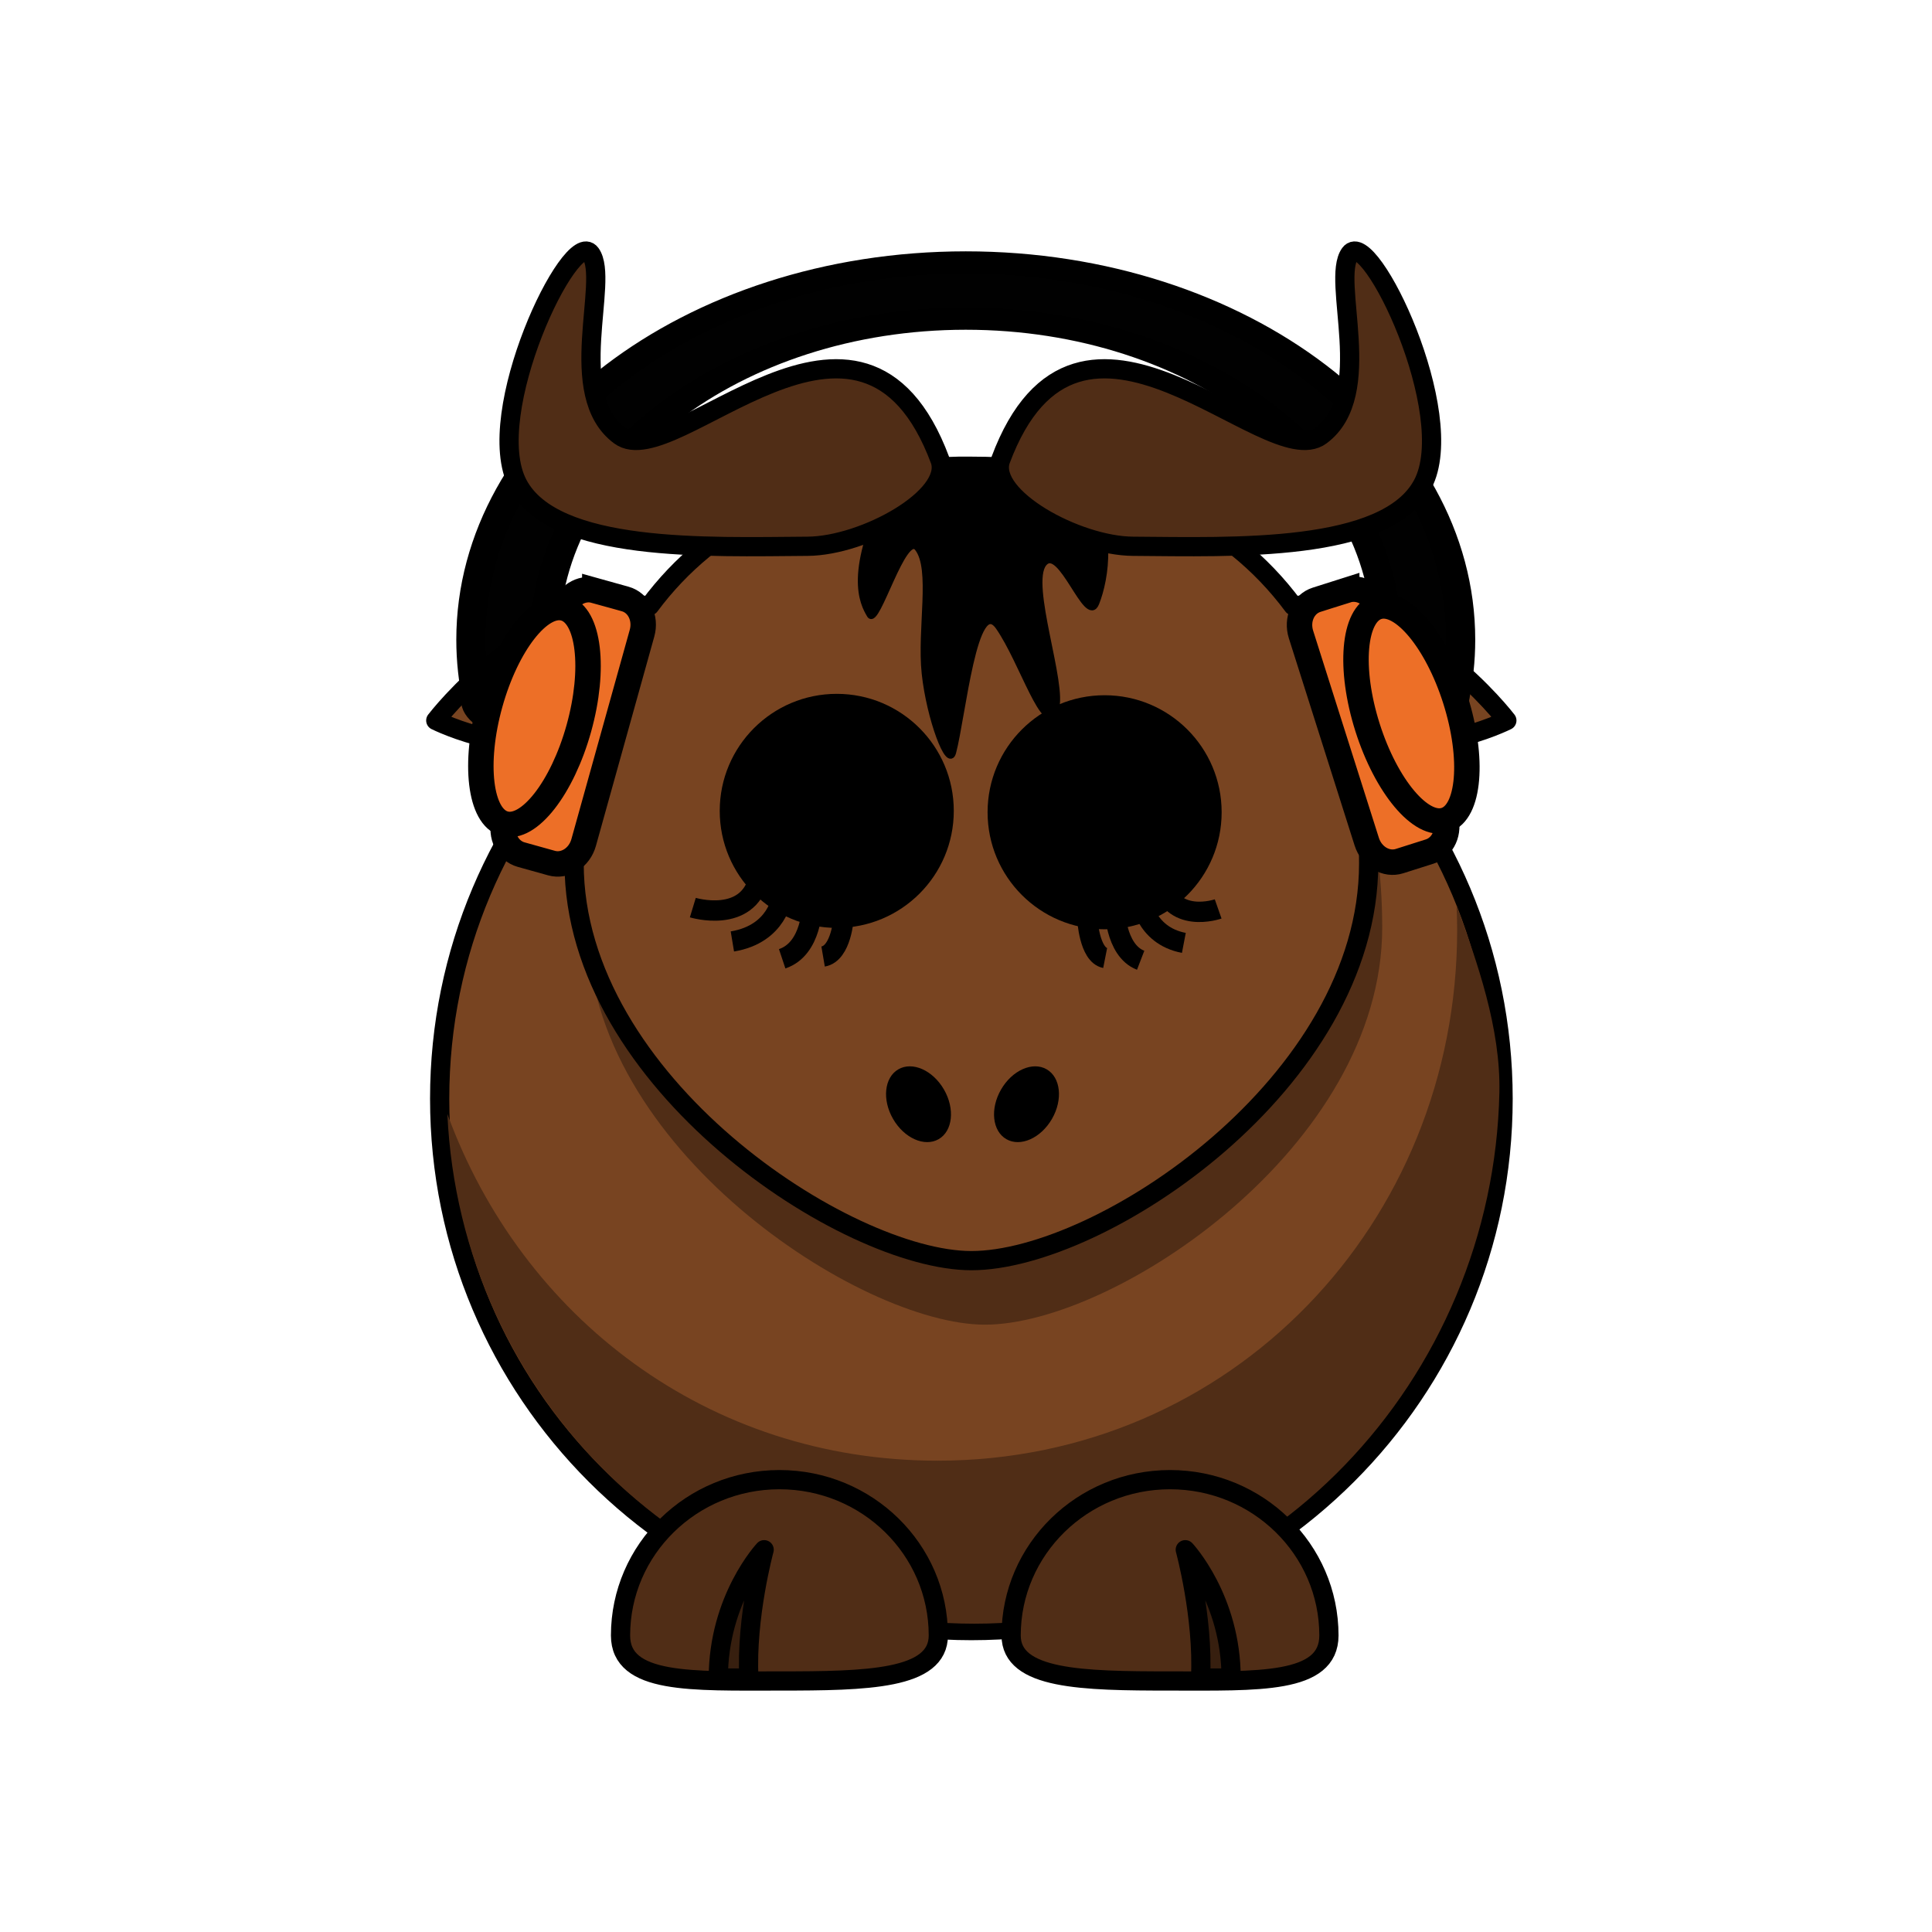
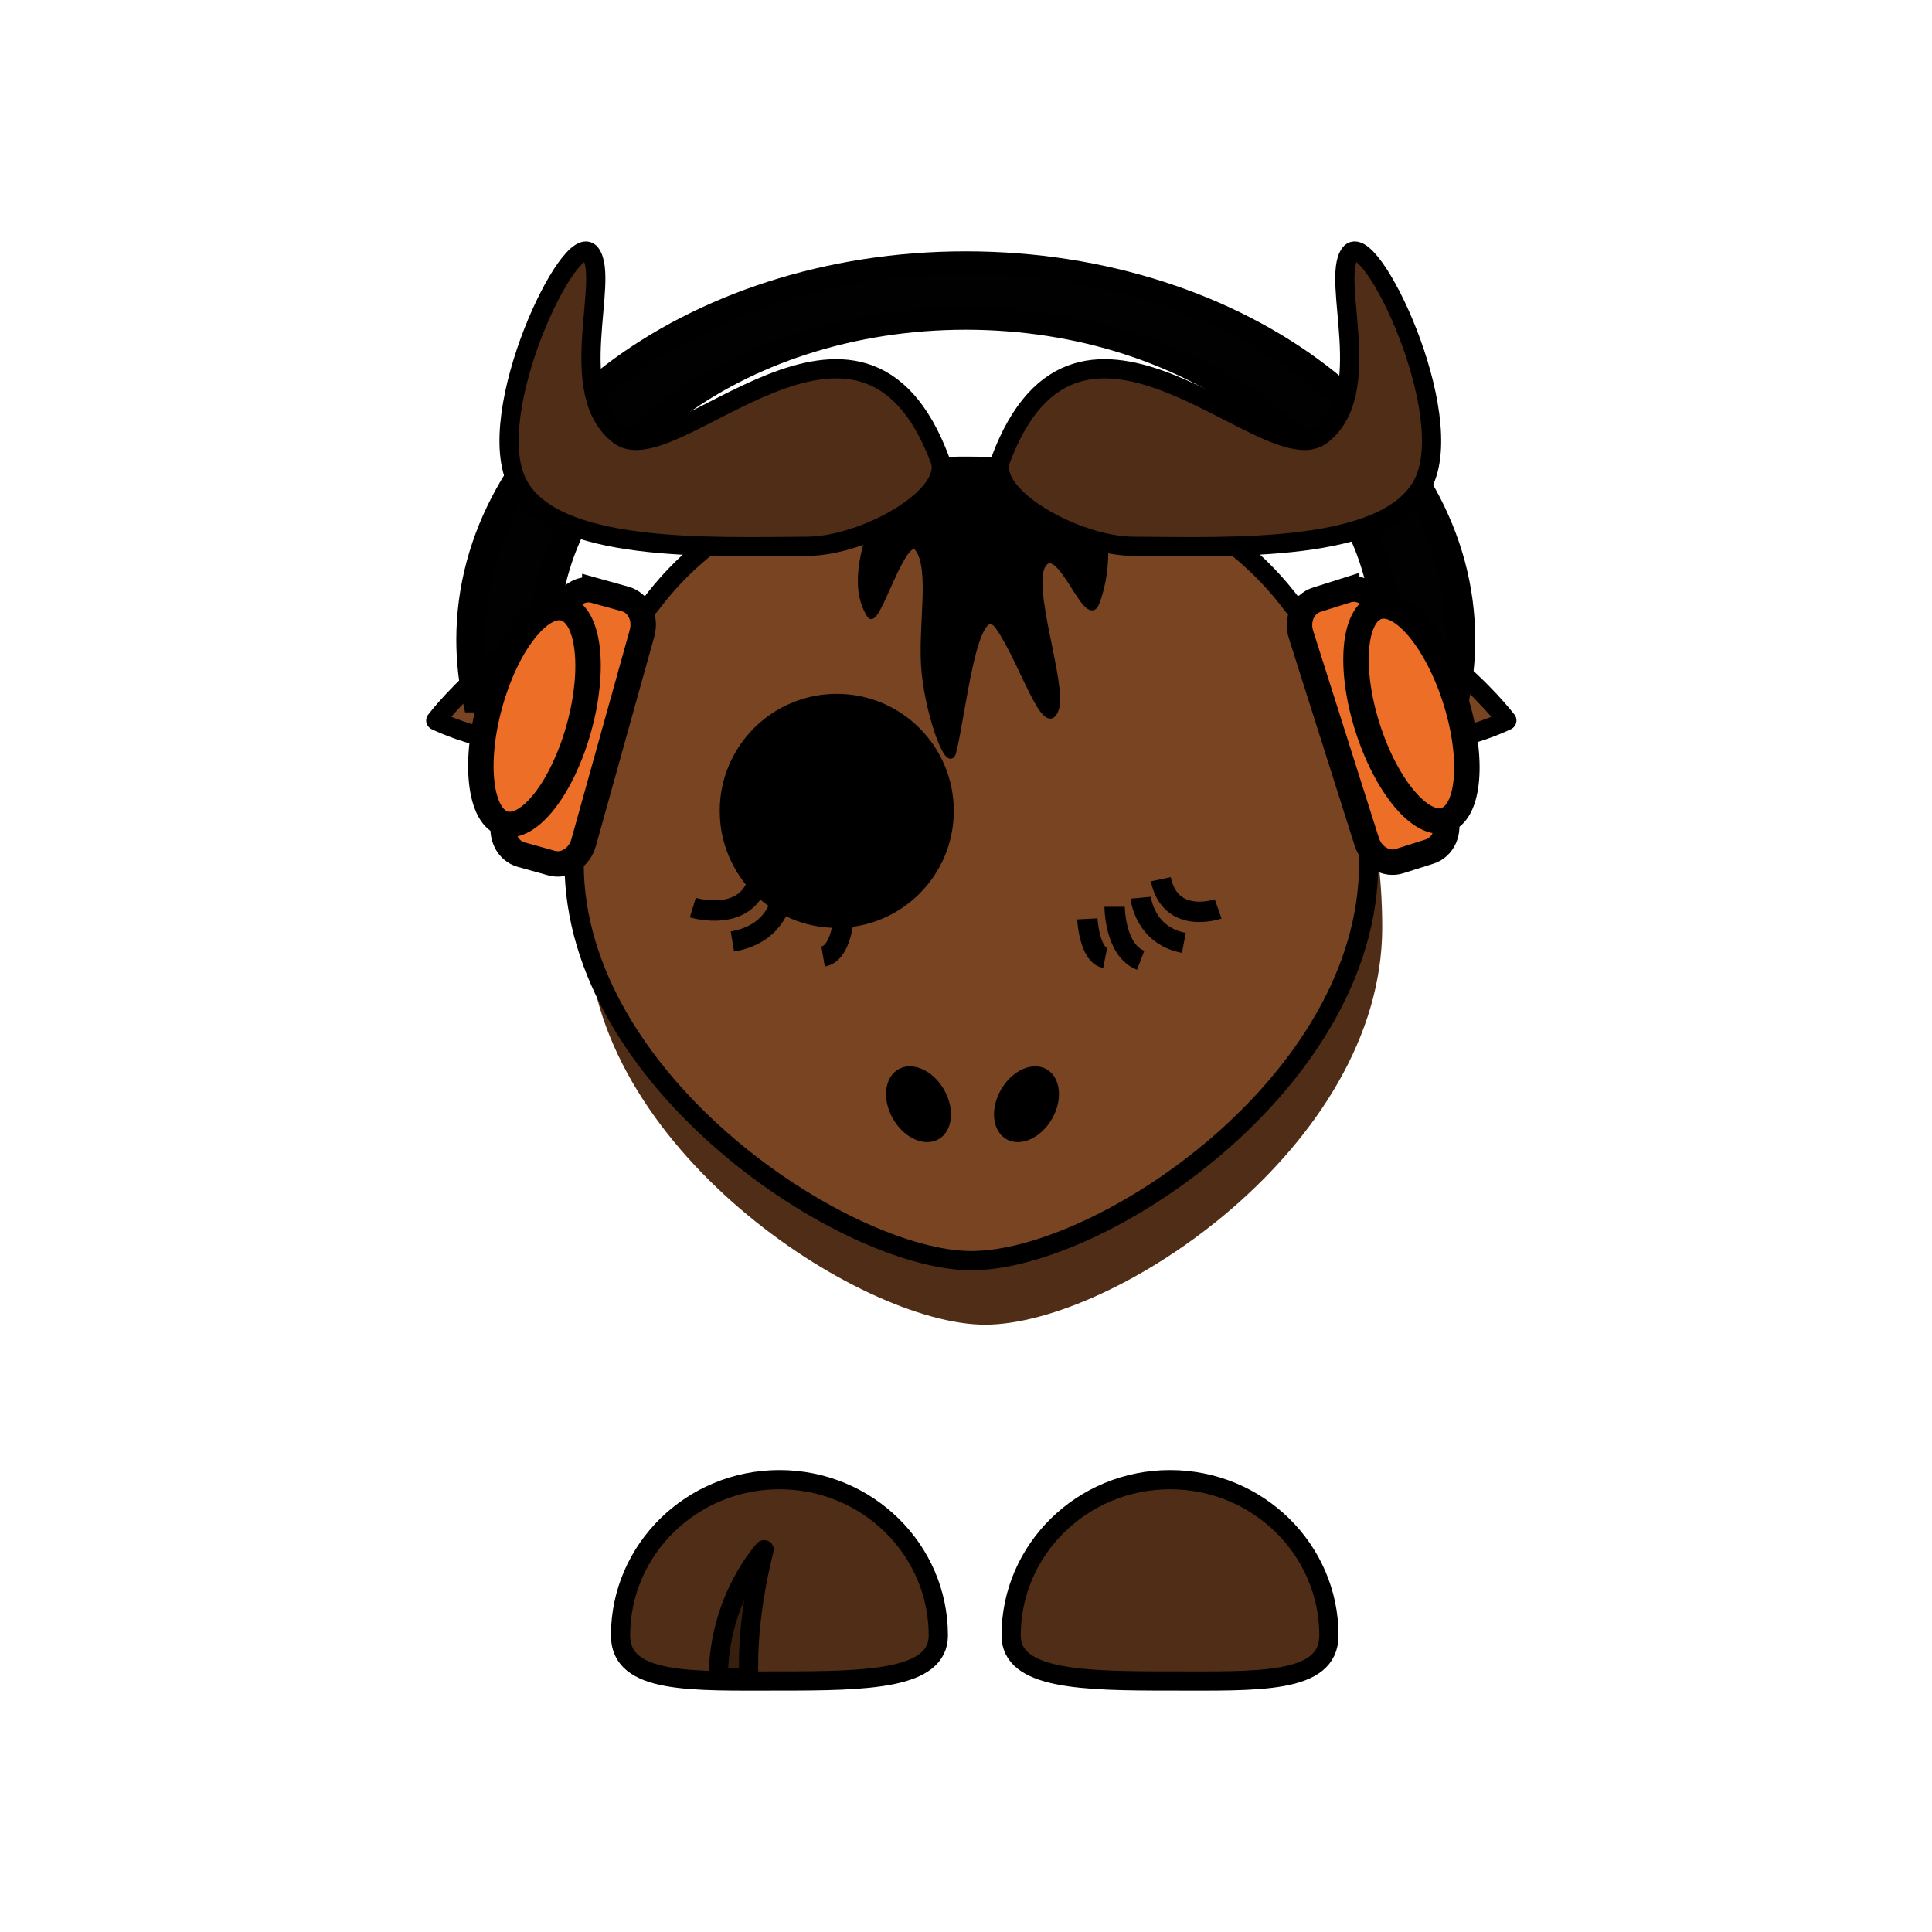
<svg xmlns="http://www.w3.org/2000/svg" xmlns:ns1="http://sodipodi.sourceforge.net/DTD/sodipodi-0.dtd" xmlns:ns2="http://www.inkscape.org/namespaces/inkscape" version="1.1" id="svg2" ns1:docname="sleepfester_icon_new.svg" ns2:version="0.92.4 (5da689c313, 2019-01-14)" x="0px" y="0px" width="752" height="752" viewBox="0 0 752 752" enable-background="new 0 0 1000 1000" xml:space="preserve" ns2:export-filename="/home/triksta/projekte/sleep.fester/version_2/sleepfester_icon.png" ns2:export-xdpi="163.84" ns2:export-ydpi="163.84">
  <defs id="defs31" />
  <ns1:namedview id="namedview3184" ns2:window-height="1173" ns2:pageshadow="2" ns2:pageopacity="0" ns2:window-width="1920" ns2:window-y="0" ns2:window-x="0" ns2:current-layer="layer3" ns2:cy="463.02809" ns2:cx="-245.83206" borderopacity="1" bordercolor="#666666" ns2:zoom="0.45254835" pagecolor="#ffffff" showgrid="false" ns2:window-maximized="1" fit-margin-top="0" fit-margin-left="0" fit-margin-bottom="0" fit-margin-right="0" gridtolerance="10" guidetolerance="10" objecttolerance="10" showguides="true" ns2:guide-bbox="true" ns2:snap-bbox="true" ns2:bbox-paths="true" ns2:snap-bbox-edge-midpoints="true" ns2:snap-bbox-midpoints="true" ns2:snap-object-midpoints="true">
    <ns1:guide position="256,256" orientation="1,0" id="guide1440" ns2:locked="false" ns2:label="" ns2:color="rgb(0,0,255)" />
  </ns1:namedview>
  <g ns2:groupmode="layer" id="layer2" ns2:label="Layer 1" transform="translate(0,438.75)" style="display:inline" />
  <g ns2:groupmode="layer" id="layer3" ns2:label="Layer 2" transform="translate(0,438.75)" style="display:inline">
    <g id="g5340" transform="matrix(1.469,0,0,1.469,0,-146.836)">
      <rect y="-198.75" x="0" height="512" width="512" id="rect961" style="display:inline;opacity:1;fill:#feffff;fill-opacity:0;stroke:none;stroke-width:2.029;stroke-miterlimit:4;stroke-dasharray:none;stroke-opacity:0" />
      <g id="g5302">
-         <path style="fill:#784421;stroke:#000000;stroke-width:5.093;stroke-linecap:round;stroke-linejoin:round;stroke-miterlimit:4;stroke-dasharray:none" d="m 398.266,92.41 c 0.024,77.823 -63.058,140.924 -140.885,140.924 -77.822,0 -140.898,-63.1 -140.885,-140.924 -0.024,-77.822 63.058,-140.924 140.885,-140.924 77.822,0 140.898,63.1 140.885,140.924 z" ns2:connector-curvature="0" id="path2383-5" />
-         <path ns1:nodetypes="csscssc" style="fill:#502d16;fill-opacity:1;stroke-width:5.093;stroke-miterlimit:4;stroke-dasharray:none" d="m 385.934,41.188 c 0.099,2.163 0.161,4.364 0.161,6.552 0,77.765 -59.925,140.574 -137.69,140.574 -60.786,0 -110.123,-37.88 -129.865,-91.86 3.413,74.741 64.035,135.053 139.617,135.053 77.766,0 137.537,-65.012 139.128,-140.788 0.356,-16.976 -5.838,-34.453 -11.352,-49.531 z" ns2:connector-curvature="0" id="path3221-1" />
+         <path ns1:nodetypes="csscssc" style="fill:#502d16;fill-opacity:1;stroke-width:5.093;stroke-miterlimit:4;stroke-dasharray:none" d="m 385.934,41.188 z" ns2:connector-curvature="0" id="path3221-1" />
        <path style="fill:#502d16;stroke:#000000;stroke-width:5.093;stroke-linecap:round;stroke-linejoin:round;stroke-miterlimit:4;stroke-dasharray:none" d="m 267.915,234.619 c 0,11.692 18.861,12.066 42.102,12.066 23.241,0 42.102,0.892 42.102,-12.066 0,-22.785 -18.861,-41.278 -42.102,-41.278 -23.241,0 -42.102,18.492 -42.102,41.278 z" ns2:connector-curvature="0" id="path3172-5" />
        <path style="fill:#502d16;fill-opacity:1;stroke-width:0.384" d="m 366.241,47.021 c 0,58.101 -70.894,105.256 -105.256,105.256 -33.077,0 -105.256,-47.154 -105.256,-105.256 0,-58.101 31.672,-105.256 105.256,-105.256 73.597,0 105.256,47.154 105.256,105.256 z" ns2:connector-curvature="0" id="path3236-2" />
-         <path style="fill-opacity:0.314;stroke:#000000;stroke-width:5.093;stroke-linejoin:round;stroke-miterlimit:4;stroke-dasharray:none" d="m 326.203,245.912 c 0,-21.052 -12.145,-34.006 -12.145,-34.006 0,0 4.858,17.812 4.048,34.006 z" ns2:connector-curvature="0" id="path3174-8" />
        <path style="fill:#784421;stroke:#000000;stroke-width:5.093;stroke-linecap:round;stroke-linejoin:round;stroke-miterlimit:4;stroke-dasharray:none" d="m 253.968,-75.176 c -38.75,0.786 -65.506,14.987 -81.831,36.977 -30.95,-3.328 -56.671,30.385 -56.671,30.385 0,0 24.297,12.149 41.237,1.969 -3.086,11.204 -4.582,23.287 -4.582,35.891 0,58.1 72.187,105.264 105.264,105.264 34.362,0 105.264,-47.162 105.264,-105.264 0,-12.605 -1.497,-24.688 -4.582,-35.891 16.94,10.18 41.197,-1.969 41.197,-1.969 0,0 -25.686,-33.703 -56.63,-30.385 -16.8,-22.63 -44.64,-36.977 -85.248,-36.977 -1.149,0 -2.287,-0.023 -3.416,0 z" ns2:connector-curvature="0" id="path3155-8" />
        <path style="stroke:#000000;stroke-width:1.536" d="m 236.136,-70.738 c -12.01,23.645 -7.586,31.831 -5.689,35.014 1.896,3.183 9.008,-22.348 12.642,-17.735 4.309,5.47 0.632,21.372 1.896,33.195 1.264,11.823 6.368,25.516 7.586,20.917 2.528,-9.549 5.689,-42.288 12.01,-33.194 6.321,9.095 12.37,29.345 15.17,21.827 2.382,-6.396 -7.585,-33.194 -3.16,-38.652 4.425,-5.457 11.378,16.825 13.906,10.459 2.529,-6.366 5.057,-20.917 -3.793,-31.375 -8.849,-10.459 -50.569,-0.91 -50.569,-0.455 h 0.001 z" ns2:connector-curvature="0" id="path3203-5" />
        <g style="fill:#000000;fill-opacity:0.996;stroke:#000000;stroke-width:8.301;stroke-linecap:round;stroke-miterlimit:4;stroke-dasharray:none;stroke-opacity:1;paint-order:stroke fill markers" transform="matrix(0.93,0,0,0.709,-284.435,-556.975)" id="g3040">
-           <path ns2:connector-curvature="0" transform="matrix(1.118,0,0,1,-52.592,7)" style="color:#000000;fill:#000000;fill-opacity:0.996;stroke:#000000;stroke-width:7.849;stroke-linecap:round;stroke-miterlimit:4;stroke-dasharray:none;stroke-opacity:1;paint-order:stroke fill markers" d="m 461,759.86 c 0,5.247 -4.253,9.5 -9.5,9.5 -5.247,0 -9.5,-4.253 -9.5,-9.5 0,-5.247 4.253,-9.5 9.5,-9.5 5.247,0 9.5,4.253 9.5,9.5 z" id="path3032" />
          <g style="fill:#000000;fill-opacity:0.996;stroke:#000000;stroke-width:8.301;stroke-linecap:round;stroke-miterlimit:4;stroke-dasharray:none;stroke-opacity:1;paint-order:stroke fill markers" id="g3036">
            <path ns2:connector-curvature="0" d="m 581,603.38 c -77.872,0 -141,63.128 -141,141 0,7.833 0.647,15.515 1.875,23 h 21.344 c -1.45,-7.45 -2.22,-15.14 -2.22,-23 0,-66.274 53.726,-120 120,-120 66.274,0 120,53.726 120,120 0,7.866 -0.774,15.556 -2.219,23 h 21.344 c 1.228,-7.485 1.875,-15.167 1.875,-23 0,-77.872 -63.128,-141 -141,-141 z" style="color:#000000;fill:#000000;fill-opacity:0.996;stroke:#000000;stroke-width:8.301;stroke-linecap:round;stroke-miterlimit:4;stroke-dasharray:none;stroke-opacity:1;paint-order:stroke fill markers" id="path3018" />
            <path ns2:connector-curvature="0" transform="matrix(1.105,0,0,1,210.72,6)" style="color:#000000;fill:#000000;fill-opacity:0.996;stroke:#000000;stroke-width:7.896;stroke-linecap:round;stroke-miterlimit:4;stroke-dasharray:none;stroke-opacity:1;paint-order:stroke fill markers" d="m 461,759.86 c 0,5.247 -4.253,9.5 -9.5,9.5 -5.247,0 -9.5,-4.253 -9.5,-9.5 0,-5.247 4.253,-9.5 9.5,-9.5 5.247,0 9.5,4.253 9.5,9.5 z" id="path3034" />
          </g>
        </g>
        <path style="color:#000000;fill:#ed6f27;fill-opacity:1;stroke:#000000;stroke-width:6.741;stroke-miterlimit:4;stroke-dasharray:none;stroke-opacity:1;paint-order:stroke fill markers" d="m 157.601,-42.252 8.051,2.245 c 3.592,1.001 5.582,5.043 4.462,9.061 l -15.466,55.473 c -1.12,4.018 -4.914,6.447 -8.506,5.446 l -8.051,-2.245 c -3.592,-1.001 -5.582,-5.043 -4.462,-9.061 l 15.466,-55.473 c 1.12,-4.018 4.914,-6.447 8.506,-5.445 z" id="rect3008" ns2:connector-curvature="0" />
        <path id="path3010" d="m 153.373,-5.722 c -4.396,15.768 -13.226,27.084 -19.721,25.273 -6.495,-1.811 -8.197,-16.062 -3.8,-31.831 4.396,-15.768 13.226,-27.084 19.721,-25.273 6.495,1.811 8.197,16.062 3.8,31.831 z" style="color:#000000;fill:#ed6f27;fill-opacity:1;stroke:#000000;stroke-width:6.741;stroke-miterlimit:4;stroke-dasharray:none;stroke-opacity:1;paint-order:stroke fill markers" ns2:connector-curvature="0" />
        <path style="color:#000000;fill:#ed6f27;fill-opacity:1;stroke:#000000;stroke-width:6.741;stroke-linecap:round;stroke-miterlimit:4;stroke-dasharray:none;stroke-opacity:1;paint-order:stroke fill markers" d="m 356.83,-42.331 -7.967,2.528 c -3.554,1.128 -5.4,5.237 -4.139,9.213 l 17.417,54.892 c 1.262,3.976 5.139,6.269 8.693,5.142 l 7.967,-2.528 c 3.554,-1.128 5.4,-5.237 4.139,-9.213 l -17.417,-54.892 c -1.262,-3.976 -5.139,-6.269 -8.693,-5.141 z" id="rect3048" ns2:connector-curvature="0" />
        <path id="path3050" d="m 362.346,-5.974 c 4.951,15.603 14.175,26.599 20.602,24.56 6.427,-2.039 7.624,-16.342 2.673,-31.945 -4.951,-15.603 -14.175,-26.599 -20.602,-24.56 -6.427,2.04 -7.624,16.342 -2.673,31.945 z" style="color:#000000;fill:#ed6f27;fill-opacity:1;stroke:#000000;stroke-width:6.741;stroke-linecap:round;stroke-miterlimit:4;stroke-dasharray:none;stroke-opacity:1;paint-order:stroke fill markers" ns2:connector-curvature="0" />
        <path style="fill:#502d16;stroke:#000000;stroke-width:5.093;stroke-miterlimit:4;stroke-dasharray:none" d="m 265.085,-76.719 c 20.85,-56.066 70.623,3.98 84.894,-6.568 14.791,-10.932 2.572,-41.157 7.717,-48.231 5.145,-7.074 29.082,42.518 19.292,61.092 -9.585,18.187 -50.178,16.638 -76.773,16.454 -15.015,-0.096 -38.313,-13.009 -35.13,-22.747 z" ns2:connector-curvature="0" id="path3179-0" />
        <path style="opacity:0;fill-opacity:0.314;stroke-width:0.384" d="m 358.434,-4.437 -2.411,3.416 c 0.32,3.956 0.442,7.978 0.442,12.058 0,58.101 -70.902,105.264 -105.264,105.264 -26.631,0 -78.58,-30.554 -97.828,-72.788 9.795,51.762 73.532,91.799 104.018,91.799 34.362,0 105.264,-47.162 105.264,-105.263 0,-12.079 -1.383,-23.678 -4.22,-34.484 z" ns2:connector-curvature="0" id="path3231-3" />
        <path style="fill:#502d16;stroke:#000000;stroke-width:5.093;stroke-linecap:round;stroke-linejoin:round;stroke-miterlimit:4;stroke-dasharray:none" d="m 248.624,234.619 c 0,11.692 -18.861,12.066 -42.102,12.066 -23.241,0 -42.102,0.892 -42.102,-12.066 0,-22.785 18.861,-41.278 42.102,-41.278 23.241,0 42.102,18.492 42.102,41.278 z" ns2:connector-curvature="0" id="path3329-0" />
        <path style="fill-opacity:0.314;stroke:#000000;stroke-width:5.093;stroke-linejoin:round;stroke-miterlimit:4;stroke-dasharray:none" d="m 190.328,245.912 c 0,-21.052 12.145,-34.006 12.145,-34.006 0,0 -4.858,17.812 -4.048,34.006 z" ns2:connector-curvature="0" id="path3331-1" />
        <path style="stroke-width:0.384" d="m 278.731,97.76 c -2.949,5.11 -8.36,7.509 -12.086,5.358 -3.725,-2.151 -4.353,-8.037 -1.402,-13.146 2.949,-5.111 8.36,-7.51 12.086,-5.358 3.725,2.151 4.353,8.037 1.402,13.146 z" ns2:connector-curvature="0" id="path2398-7" />
        <path style="stroke-width:0.384" d="m 236.631,97.76 c 2.949,5.11 8.361,7.509 12.086,5.358 3.725,-2.151 4.353,-8.037 1.402,-13.146 -2.949,-5.111 -8.361,-7.51 -12.086,-5.358 -3.725,2.151 -4.353,8.037 -1.402,13.146 z" ns2:connector-curvature="0" id="path2412-8" />
        <path style="fill:#502d16;stroke:#000000;stroke-width:5.093;stroke-miterlimit:4;stroke-dasharray:none" d="m 249.115,-76.719 c -20.85,-56.066 -70.622,3.98 -84.894,-6.568 -14.791,-10.932 -2.572,-41.157 -7.717,-48.231 -5.145,-7.074 -29.081,42.518 -19.292,61.092 9.585,18.187 50.178,16.638 76.773,16.454 15.014,-0.096 38.313,-13.009 35.13,-22.747 z" ns2:connector-curvature="0" id="path2399-0" />
        <path style="fill:#000000;fill-opacity:1;stroke:#000000;stroke-width:0;stroke-linecap:round;stroke-linejoin:round;stroke-miterlimit:4;stroke-dasharray:none" d="m 252.719,16.137 c 0.005,17.124 -13.879,31.008 -31.008,31.008 -17.128,0 -31.013,-13.885 -31.007,-31.008 -0.006,-17.123 13.879,-31.008 31.007,-31.008 17.129,0 31.012,13.884 31.008,31.008 z" ns2:connector-curvature="0" id="path3157-1" />
        <path style="fill:none;stroke:#000000;stroke-width:5.393;stroke-miterlimit:4;stroke-dasharray:none" d="m 201.095,33.928 c -2.985,12.259 -17.521,7.842 -17.521,7.842" ns2:connector-curvature="0" ns1:nodetypes="cc" id="path4484" />
-         <path style="fill:none;stroke:#000000;stroke-width:5.393;stroke-miterlimit:4;stroke-dasharray:none" d="m 215.198,41.195 c 0,0 0,11.481 -7.948,14.13" ns2:connector-curvature="0" id="path4486" />
        <path style="fill:none;stroke:#000000;stroke-width:5.393;stroke-miterlimit:4;stroke-dasharray:none" d="m 223.542,44.385 c 0,0 -0.582,9.514 -5.449,10.344" ns2:connector-curvature="0" id="path4488" />
        <path style="fill:none;stroke:#000000;stroke-width:5.393;stroke-miterlimit:4;stroke-dasharray:none" d="m 207.23,38.803 c 0,0 -1.072,9.927 -13.177,11.933" ns2:connector-curvature="0" ns1:nodetypes="cc" id="path4541" />
-         <path id="path3157-16" ns2:connector-curvature="0" d="m 261.676,16.504 c -0.005,17.123 13.879,31.008 31.008,31.008 17.129,0 31.013,-13.884 31.008,-31.008 0.005,-17.124 -13.879,-31.007 -31.008,-31.007 -17.129,0 -31.012,13.883 -31.008,31.007 z" style="fill:#000000;fill-opacity:1;stroke:#000000;stroke-width:0;stroke-linecap:round;stroke-linejoin:round;stroke-miterlimit:4;stroke-dasharray:none" />
        <path id="path4484-6" ns1:nodetypes="cc" ns2:connector-curvature="0" d="m 307.573,34.259 c 2.589,12.288 15.197,7.861 15.197,7.861" style="fill:none;stroke:#000000;stroke-width:5.393;stroke-miterlimit:4;stroke-dasharray:none" />
        <path id="path4486-7" ns2:connector-curvature="0" d="m 295.341,41.556 c 0,0 0,11.508 6.894,14.163" style="fill:none;stroke:#000000;stroke-width:5.393;stroke-miterlimit:4;stroke-dasharray:none" />
        <path id="path4488-6" ns2:connector-curvature="0" d="m 288.104,44.753 c 0,0 0.505,9.536 4.726,10.368" style="fill:none;stroke:#000000;stroke-width:5.393;stroke-miterlimit:4;stroke-dasharray:none" />
        <path id="path4541-3" ns1:nodetypes="cc" ns2:connector-curvature="0" d="m 302.252,39.158 c 0,0 0.93,9.95 11.429,11.961" style="fill:none;stroke:#000000;stroke-width:5.393;stroke-miterlimit:4;stroke-dasharray:none" />
      </g>
    </g>
  </g>
</svg>